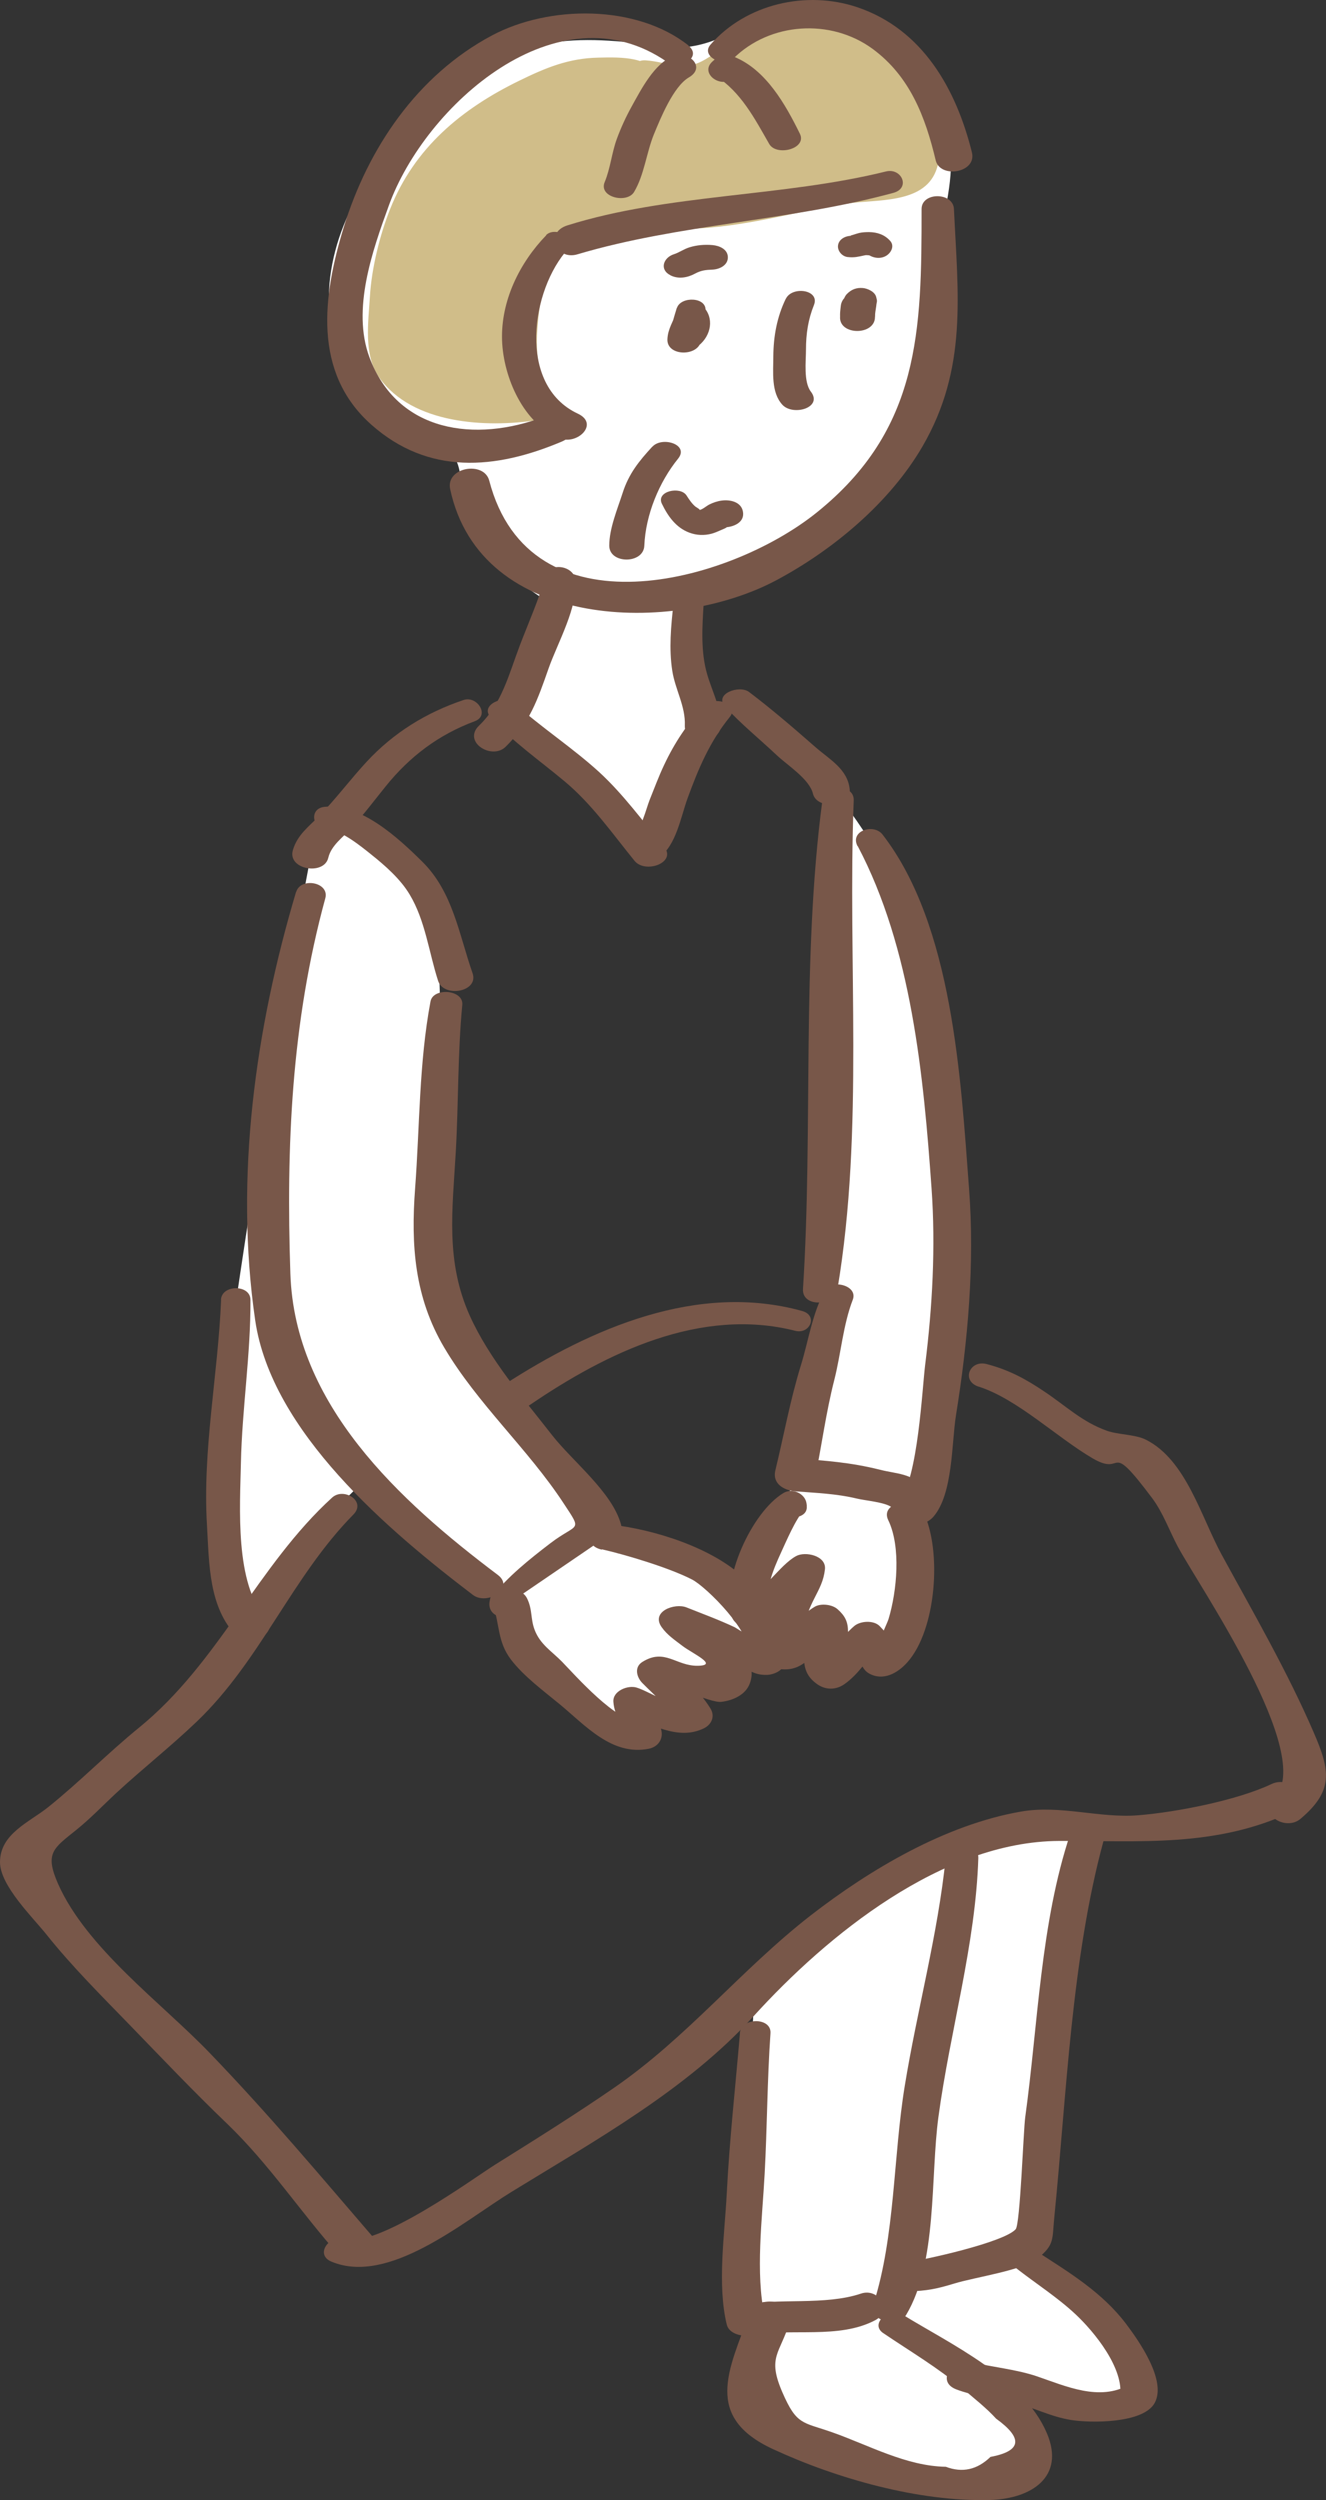
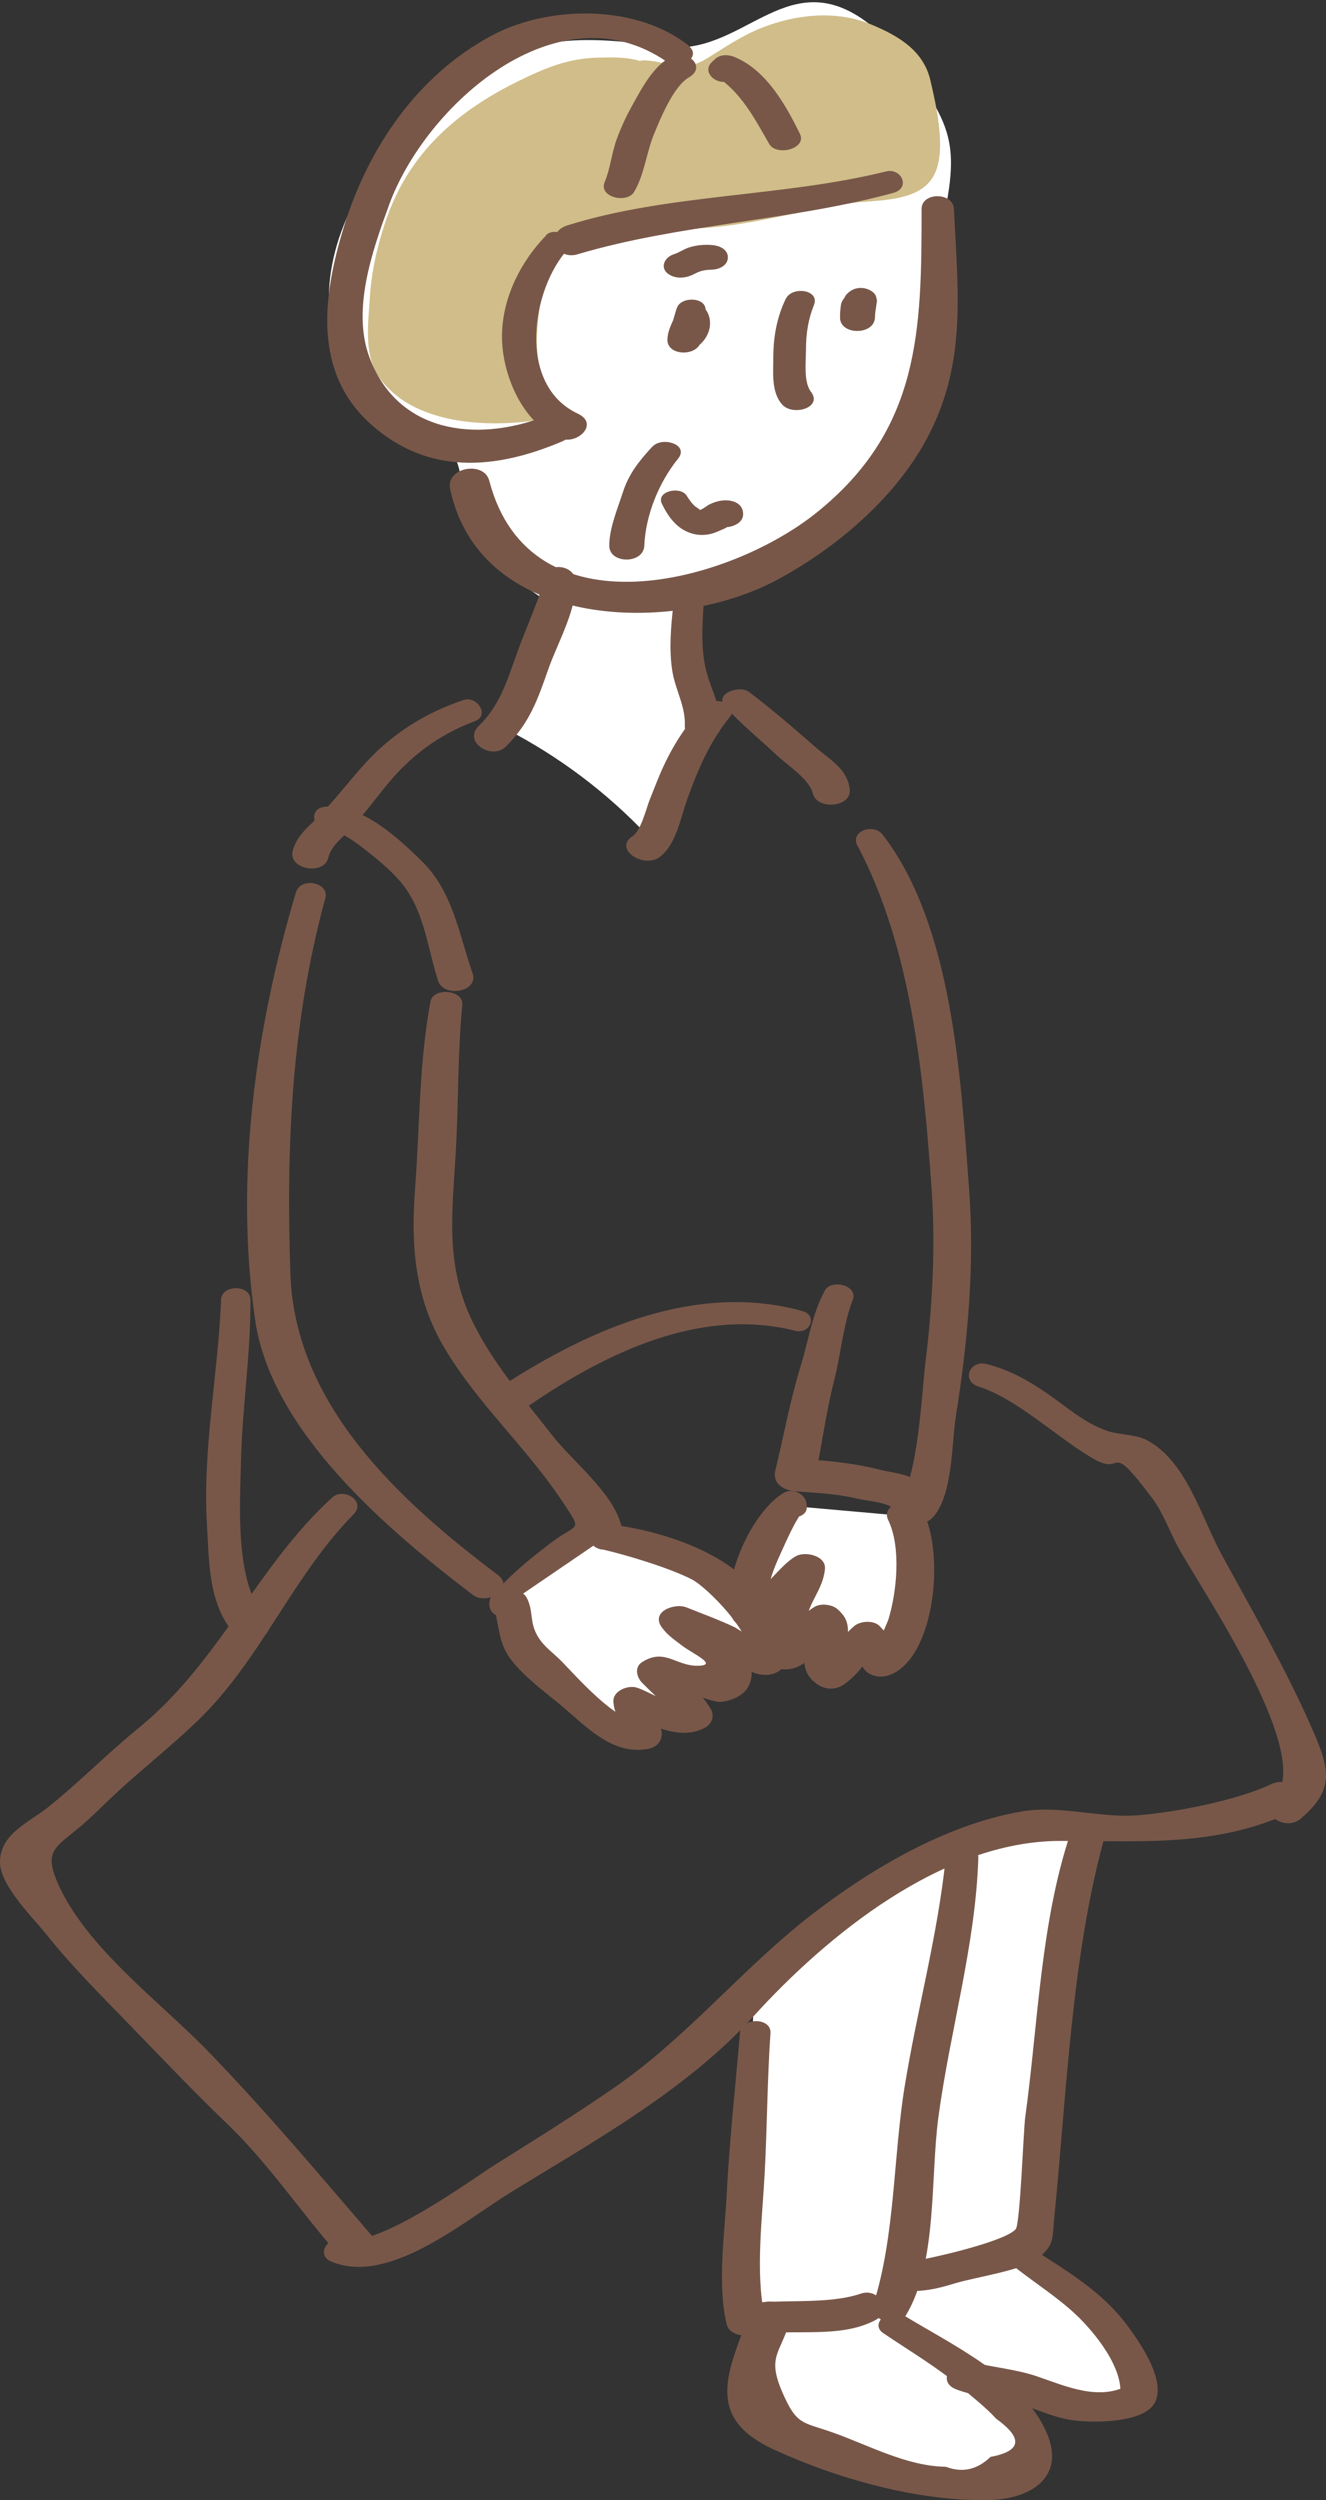
<svg xmlns="http://www.w3.org/2000/svg" id="b" viewBox="0 0 93.02 175.26">
  <rect x="0" y="0" width="93.02" height="175.26" fill="#333333" stroke="none" />
  <defs>
    <style>.e{fill:#fff;}.f{fill:#d0bd89;}.g{fill:#785749;}</style>
  </defs>
  <g id="c">
    <path class="e" d="M52.92,139.47l-.98,22.11,1.41,1.68s-.61,3.75-.75,5.55,7.47,4.05,10.35,4.69,7.79,.96,8.85,.21,1.49-2.03,.85-2.99-2.13-2.88-2.13-2.88c0,0,4.24,1.32,7.36,.96s2.24-1.81,1.92-2.88-3.63-5.01-5.12-5.76-3.35-2.3-3.35-2.3c0,0,1.54-1,1.65-2.71s1.17-17.49,1.81-20.37,1.65-6.91,1.65-6.91c0,0-4.1-.45-7.84,.94s-9.17,4.69-11.41,6.61-4.27,4.05-4.27,4.05Z" />
-     <path class="e" d="M23.27,57.34s5.33,.64,6.72,5.23,.75,13.97,.75,16.11-.85,9.6,.11,11.73,6.4,10.67,8.43,12.59,2.68,4.07,2.68,4.07c0,0,4.26,1.59,6.18,2.33s4.15,2.57,4.15,2.57c0,0,2.34-5.32,2.61-5.8s1.35-4.98,1.35-4.98l2.35-9.6s-1.07-.43-.75-2.88,.58-33.39,.58-33.39c0,0,5.07,5.97,6.35,12.27s2.35,16.96,1.92,22.08-1.12,13.32-1.39,14.29-1.39,2.35-1.39,2.35c0,0,1.19,6.77-.11,8s-2.03,1.81-2.03,1.81l-3.48-.39-3.49,.19-2.27-.1s-.89,1.37-1.96,1.79-2.93,.73-2.93,.73c0,0,.47,2.07-.33,2s-2.87-.34-2.87-.34c0,0-.27,1.44-1.34,1.01s-5.97-3.41-6.51-4.8-1.07-3.73-1.07-3.73c0,0-2.56-2.24-4.59-3.73s-5.33-5.01-5.33-5.01c0,0-3.41,3.2-4.48,5.01s-3.63,5.44-3.63,5.44c0,0-2.45-3.73-2.24-8.32s1.28-14.51,1.28-14.51c0,0,2.03-13.76,2.77-17.28s2.2-13.38,2.67-14.72,1.28-2.03,1.28-2.03Z" />
    <g id="d">
      <path class="e" d="M30.9,6.9c-3.82,3.27-7.12,7.55-7.74,12.54-.62,4.99,2.21,10.61,7.09,11.83,.51,.13,1.06,.22,1.44,.58,.45,.42,.54,1.1,.65,1.71,.67,3.79,3.22,7.2,6.67,8.9-.8,3.01-1.97,5.93-3.47,8.67,3.68,1.9,7.04,4.43,9.88,7.44,.85-1.57,1.71-3.14,2.56-4.71,.4-.73,.8-1.47,.95-2.28,.46-2.4-1.28-4.86-.69-7.23,.61-2.45,3.3-3.62,5.56-4.74,5.16-2.55,9.78-6.86,11.18-12.45,.84-3.37,.47-6.92,.97-10.36,.35-2.39,1.13-4.82,.56-7.16-.34-1.41-1.14-2.66-1.96-3.86-1.16-1.68-2.42-3.34-4.1-4.48-5.41-3.66-8.47,2.7-13.81,1.97-6.43-.88-10.46-.9-15.74,3.62h0Z" />
      <path class="g" d="M64.65,14.65c0,8.51-.09,15.44-7.36,21.28-6.2,4.98-20.12,8.68-22.97-2.24-.37-1.4-3.07-.94-2.74,.6,2.13,9.96,15.72,10.21,22.89,6.38,3.99-2.13,7.95-5.44,10.24-9.37,3.18-5.47,2.49-10.65,2.21-16.65-.06-1.19-2.27-1.2-2.27,0h0Z" />
      <path class="g" d="M38.27,40.38c-.47,1.65-1.2,3.28-1.81,4.88-.77,2.03-1.25,4.06-2.85,5.6-1.19,1.15,.89,2.44,1.86,1.49,1.69-1.67,2.24-3.29,3.02-5.51,.61-1.74,2.11-4.37,1.86-6.24-.13-.94-1.8-1.22-2.08-.23h0Z" />
      <path class="g" d="M47.24,42.36c-.17,1.54-.32,3.11-.08,4.66,.2,1.31,.94,2.49,.88,3.84s2.51,1.34,2.52,0c0-1.33-.6-2.37-.96-3.62-.45-1.57-.34-3.28-.24-4.88,.06-1.12-1.99-1.1-2.11,0h0Z" />
      <path class="g" d="M55.12,20.95c-.61,1.26-.86,2.61-.87,4.01,0,1.11-.17,2.55,.64,3.42,.75,.8,2.86,.2,1.99-.93-.52-.69-.34-2.13-.34-2.95,0-1.09,.15-2.1,.56-3.12,.43-1.08-1.53-1.34-1.97-.44h-.01Z" />
      <path class="g" d="M45.76,31.31c-.94,1.02-1.65,1.9-2.08,3.24-.37,1.15-.94,2.49-.94,3.7,0,1.3,2.41,1.3,2.46,0,.09-2.17,1.04-4.46,2.37-6.1,.8-.99-1.12-1.58-1.8-.84h-.01Z" />
      <path class="g" d="M46.43,35.31c.42,.87,.99,1.68,1.93,2.03,.51,.19,1.04,.21,1.57,.07,.21-.06,.4-.14,.6-.23,.09-.04,.56-.23,.42-.22,.58-.05,1.29-.37,1.17-1.08-.11-.7-.9-.87-1.49-.79-.31,.04-.6,.14-.88,.28-.18,.09-.51,.38-.7,.38,.14,0-.22-.2-.27-.24-.25-.21-.44-.5-.62-.78-.44-.67-2.15-.3-1.73,.58h0Z" />
      <path class="g" d="M47.48,21.58c-.21,.65-.36,1.32-.62,1.95,.77,.08,1.54,.17,2.32,.25-.02-.51,.29-.97,.41-1.46-.67,.07-1.34,.14-2.02,.21,.14,.16,0,.02,.03-.04-.02,.03-.06,.21-.08,.25s-.05,.08-.07,.12c-.03,.05-.2,.34-.16,.29-.63,1.06,.98,1.67,1.73,1.07,.87-.7,1.11-1.95,.28-2.76-.5-.48-1.62-.29-1.84,.39s-.61,1.19-.64,1.93c-.05,1.16,1.98,1.23,2.32,.25,.25-.72,.26-1.49,.35-2.23,.12-.99-1.72-1.05-2-.22h0Z" />
      <path class="g" d="M59.4,20.62c-.31,.32-.42,1.23-.47,1.61h2.45c0-.26-.02-.51-.04-.77-.09-1.25-2.24-1.24-2.36,0-.02,.2-.05,.4-.05,.61-.04,1.3,2.49,1.3,2.46,0,0-.2-.03-.4-.05-.61h-2.36c-.02,.26-.04,.51-.05,.77-.05,1.29,2.44,1.3,2.45,0,0-.26,.05-.52,.09-.78,0-.07,.02-.15,.03-.22-.03,.21-.03,.17,.02-.12,0-.09-.03-.18-.05-.27-.08-.39-.61-.62-.94-.65-.46-.04-.82,.11-1.13,.43h0Z" />
-       <path class="g" d="M34.4,50.28c1.55,1.71,3.42,3,5.18,4.47,1.93,1.6,3.36,3.66,4.93,5.59,.76,.94,2.98,.12,2.08-.97-1.48-1.78-2.85-3.68-4.56-5.25-1.9-1.73-4.07-3.13-5.99-4.86-.66-.59-2.4,.16-1.63,1.01h0Z" />
      <path class="g" d="M49.42,49.45c-1.19,1.24-2.1,2.62-2.83,4.17-.38,.8-.69,1.64-1.02,2.46-.24,.6-.6,2.15-1.2,2.54-1.35,.88,.74,2.26,1.86,1.49,1.2-.83,1.53-2.85,2-4.14,.75-2.06,1.56-3.98,2.95-5.69,.78-.97-1.09-1.52-1.76-.82h0Z" />
      <path class="g" d="M32.52,49.07c-2.62,.88-4.91,2.29-6.8,4.33-1.14,1.23-2.14,2.58-3.31,3.78-.75,.77-1.54,1.33-1.86,2.4-.42,1.38,2.18,1.82,2.48,.55,.21-.88,1.04-1.44,1.62-2.08,.85-.93,1.61-1.94,2.4-2.92,1.69-2.1,3.72-3.63,6.25-4.57,1.09-.4,.17-1.81-.78-1.49h0Z" />
      <path class="g" d="M23.04,58.19c.85-.04,2.34,1.18,3,1.71,.98,.78,2.06,1.73,2.7,2.81,1.09,1.81,1.35,4.05,1.99,6.04,.39,1.22,2.88,.79,2.42-.53-.96-2.75-1.38-5.7-3.53-7.82-1.68-1.66-4.32-4.11-6.86-3.84-1.16,.13-.82,1.68,.28,1.63h0Z" />
      <path class="g" d="M20.77,62.52c-2.86,9.58-4.32,20.05-2.87,30.02,1.14,7.84,9.37,14.77,15.27,19.26,1.01,.77,2.98-.47,1.75-1.4-6.95-5.23-14.24-11.94-14.55-21.11-.3-8.96,.07-17.6,2.45-26.32,.31-1.14-1.73-1.49-2.04-.45h-.01Z" />
      <path class="g" d="M30.2,70.2c-.81,4.33-.75,8.72-1.08,13.11-.3,3.99-.04,7.63,2.04,11.15,2.34,3.96,5.87,7.1,8.37,10.91,1.36,2.07,1.01,1.34-.92,2.81-1.45,1.11-3.01,2.35-4.13,3.79,.76,.16,1.51,.33,2.27,.49v-.16c0-1.13-2.12-1.33-2.36-.26l-.03,.15c-.29,1.3,1.54,1.53,2.23,.75,1.92-2.17,4.44-3.37,6.64-5.09,.32-.25,.44-.62,.33-1-.62-2.25-3.39-4.41-4.81-6.22-2.06-2.64-4.41-5.34-5.79-8.39-1.72-3.82-1.22-7.42-.99-11.44,.2-3.47,.13-6.9,.46-10.36,.1-1.07-2.04-1.24-2.23-.24h0Z" />
      <path class="g" d="M50.87,49.54c1.12,1.22,2.41,2.26,3.62,3.4,.75,.71,2.29,1.67,2.54,2.7,.28,1.14,2.69,.97,2.58-.28-.13-1.45-1.42-2.12-2.41-2.99-1.52-1.33-3.04-2.64-4.65-3.86-.68-.52-2.5,.13-1.67,1.03h-.01Z" />
-       <path class="g" d="M57.69,56.11c-1.48,11.23-.64,22.93-1.36,34.25-.08,1.31,2.21,1.21,2.42,0,1.88-11.2,.7-22.94,1.14-34.25,.05-1.19-2.06-1.13-2.2,0h0Z" />
      <path class="g" d="M60.17,59.31c3.78,7.15,4.62,16.12,5.18,24.01,.29,4.09,.06,8.29-.45,12.36-.21,1.7-.5,7.87-1.78,9.51l1.88-.39-.28-.15c-1.05-.56-2.87,.72-1.63,1.69l.24,.19c.66,.51,1.63,.4,2.16-.22,1.37-1.6,1.26-5.14,1.57-7.08,.84-5.22,1.32-10.61,.92-15.9-.58-7.7-1.14-18.47-6.07-24.83-.62-.8-2.32-.26-1.75,.82h0Z" />
      <path class="g" d="M57.87,90.46c-.89,1.6-1.15,3.52-1.69,5.26-.75,2.43-1.19,4.89-1.79,7.36-.22,.92,.59,1.39,1.39,1.46,1.49,.12,2.87,.16,4.33,.51,.57,.14,1.96,.25,2.43,.6,.9,.68,3.26-.09,2.23-1.38-.8-1-1.85-.94-3.03-1.24-2.07-.52-3.84-.64-5.97-.8,.46,.49,.93,.97,1.39,1.46,.48-2.32,.78-4.67,1.37-6.97,.46-1.81,.62-3.87,1.29-5.6,.4-1.02-1.5-1.48-1.96-.66h0Z" />
      <g>
        <path class="e" d="M42.54,107.73c.76-.08,1.56,.38,2.22,.66,1.44,.6,3.02,.77,4.43,1.44,1.01,.48,1.81,1.2,2.59,1.97s.77,1.39,1.15,2.32c.24,.57,.9,1.19,.95,1.82,.05,.67-.41,.49-.85,.19-1.73-1.15-3.6-1.77-5.51-2.57,.38,.93,5.4,3.1,3.55,4.54-1.11,.86-4.58-1.73-5.1-.85,.42,.7,1.03,.85,1.59,1.4,.42,.41,.91,1.1,1.18,1.62-.21,.46-1.88-.02-2.31-.17-.38-.13-.75-.27-1.13-.4-.3-.1-.65-.45-.96-.4-.25,.8,.96,1.48,.85,2.3-.74,.47-2.46-.71-3.01-1.13s-.97-1.02-1.54-1.43-1.11-.73-1.58-1.26c-.54-.6-.89-.96-1.51-1.45-.36-.29-.77-.73-1-1.13-.25-.44-.36-.9-.43-1.39-.06-.42,.14-1.21-.3-1.5" />
        <path class="g" d="M42.24,108.61c1.74,.4,4.72,1.3,6.3,2.11,1.02,.52,4.34,3.83,3.97,5.34l1.27-.77c-.32,.02-2.07-1.13-2.24-1.22-1.1-.52-2.25-.94-3.38-1.39-.82-.33-2.53,.28-1.74,1.39,.39,.55,.91,.89,1.43,1.29,.71,.55,2.62,1.39,1.09,1.41s-2.31-1.26-3.89-.26c-.57,.36-.39,1.06,0,1.46,.91,.93,1.87,1.7,2.56,2.81l.46-1.41c-.81,.39-2.49-.79-3.41-1.07-.61-.19-1.69,.23-1.63,1,.07,1.03,.69,1.56,.89,2.57l.9-1.27c-1.45,.28-4.54-3.24-5.39-4.11-.71-.73-1.54-1.21-1.93-2.25-.29-.77-.14-1.42-.53-2.2-.53-1.06-2.83-.83-2.37,.52s.3,2.53,1.24,3.77c.91,1.19,2.29,2.2,3.44,3.15,1.8,1.49,3.65,3.61,6.22,3.11,.63-.12,1.03-.64,.9-1.27-.15-.72-.75-1.31-.8-2.02-.54,.33-1.09,.66-1.63,1,1.73,.53,3.58,1.74,5.4,.86,.56-.27,.81-.86,.46-1.41-.85-1.36-1.87-2.1-2.97-3.22v1.46s2.96,1.4,3.74,1.31,1.7-.47,2-1.29c.88-2.39-2.99-3.53-4.01-4.95-.58,.46-1.16,.93-1.74,1.39,1.71,.69,3.33,1.44,4.98,2.26,.73,.37,1.09,.71,1.93,.7,.46,0,1.14-.26,1.27-.77,.47-1.9-1.41-4.66-2.74-5.94-2.28-2.21-6.41-3.49-9.47-3.83-1.26-.14-2.11,1.41-.61,1.76h0l.03-.02Z" />
      </g>
      <path class="g" d="M15.51,91.13c-.22,5.3-1.31,10.46-.99,15.8,.16,2.72,.11,5.74,2.1,7.79,.81,.83,3.01-.23,2.05-1.27-2.22-2.41-1.83-7.86-1.77-10.88,.08-3.82,.69-7.63,.67-11.45,0-1.09-2.02-1.09-2.07,0h.01Z" />
      <path class="g" d="M23.31,104.97c-5.26,4.79-7.92,11.55-13.56,16.14-2.2,1.79-4.16,3.8-6.37,5.57-1.32,1.06-3.38,1.86-3.38,3.86,0,1.64,2.32,3.89,3.26,5.07,1.77,2.22,3.87,4.31,5.85,6.35,2.25,2.32,4.48,4.67,6.82,6.91,2.99,2.88,5.13,6.17,7.87,9.25,.95,1.06,3.6,.13,2.49-1.16-3.86-4.48-7.47-8.79-11.6-13.07-3.35-3.48-8.62-7.32-10.62-11.84-.95-2.16-.32-2.48,1.29-3.78,.98-.79,1.83-1.68,2.74-2.53,1.88-1.74,3.88-3.31,5.73-5.08,4.48-4.3,6.66-10.13,10.96-14.49,.93-.94-.68-1.93-1.49-1.19h.01Z" />
      <path class="g" d="M23.25,158.54c4.01,1.68,9.24-2.8,12.6-4.87,5.91-3.63,12.33-7.18,17.02-12.34,5.17-5.69,13.23-12.24,21.42-12.28,5.67-.02,11,.47,16.33-2.04,1.66-.78-.03-2.61-1.42-1.95-2.38,1.13-6.63,1.97-9.35,2.19s-5.46-.74-8.22-.26c-5.31,.92-10.59,4.05-14.76,7.28-4.91,3.82-8.64,8.54-13.83,12.11-2.72,1.87-5.52,3.62-8.32,5.37-1.49,.93-8.27,5.92-10.65,5.22-.99-.29-1.99,1.08-.82,1.57h0Z" />
      <path class="g" d="M56.27,91.9c-7.34-2.03-14.78,1.21-20.88,5.15-1.31,.84,.71,2.17,1.79,1.43,5.39-3.67,11.98-6.87,18.61-5.19,1.03,.26,1.61-1.08,.48-1.39h0Z" />
      <path class="g" d="M66.34,130.25c-.54,5.32-2.01,10.68-2.87,15.97-.81,4.92-.67,10.53-2.19,15.28-.39,1.22,1.73,1.72,2.29,.77,2.2-3.68,1.69-9.64,2.26-13.86,.81-6.02,2.61-12.09,2.8-18.16,.04-1.23-2.18-1.2-2.3,0h0Z" />
      <path class="g" d="M51.91,142.52c-.32,3.75-.74,7.52-.93,11.29-.15,2.85-.67,6.35,0,9.13,.16,.69,1.13,.88,1.7,.77,2.79-.54,6.15,.29,8.71-1.06,1.28-.67,.25-2.29-.99-1.87-2.54,.85-5.75,.29-8.46,.8,.57,.26,1.13,.52,1.7,.77-.66-2.99-.16-6.9,0-9.94,.18-3.3,.18-6.59,.41-9.88,.08-1.13-2.05-1.13-2.15,0h.01Z" />
      <path class="g" d="M61.99,163.57c1.86,1.26,3.83,2.42,5.54,3.87,.75,.64,1.68,1.37,2.35,2.11,1.91,1.38,1.78,2.27-.4,2.68-.93,.9-1.97,1.13-3.13,.69-2.77-.04-5.42-1.52-7.98-2.42-2.08-.73-2.48-.48-3.49-2.81-1.08-2.49-.15-2.7,.51-4.9,.47-1.57-2.3-2-2.81-.62-1.46,3.96-3.25,7.26,1.66,9.52,4.48,2.07,10.22,3.69,15.19,3.56,2.92-.08,5.31-1.62,4.01-4.68-1.65-3.89-6.81-6.27-10.18-8.35-.83-.51-2.3,.66-1.29,1.34h.02Z" />
      <path class="g" d="M75.08,128.55c-2.09,6.25-2.26,13.37-3.16,19.87-.13,.95-.35,7.49-.67,7.85-.81,.91-6.37,2.16-7.85,2.35s-.99,2.02,.34,2c1.25-.02,1.97-.17,3.19-.54,1.53-.47,4.77-.91,5.85-1.76,1.23-.97,1.02-1.34,1.19-2.99,.85-8.52,1.2-18.03,3.44-26.27,.35-1.3-1.92-1.67-2.31-.51h-.02Z" />
      <path class="g" d="M71.26,158.98c1.38,1.08,2.92,2.06,4.2,3.26s3.43,3.79,3.11,5.81l.63-.88c-2.06,1.19-4.46,.09-6.43-.58-1.52-.52-3.13-.63-4.68-1.03-1.21-.32-2.48,1.36-1.02,1.93,1.3,.5,2.6,.56,3.93,.89,1.4,.34,2.69,1.03,4.13,1.26,1.36,.22,5.07,.26,5.87-1.19,.87-1.58-1.14-4.4-2-5.54-1.67-2.21-3.99-3.61-6.28-5.09-.84-.54-2.52,.34-1.46,1.17h0Z" />
      <g>
        <path class="e" d="M55.54,105.57l-.04-.17c-.55,.21-.71,1.15-1,1.59-.49,.75-.95,1.36-1.23,2.24-.3,.96-1.16,2.83-.65,3.78,.78,.04,1.62-1.13,2.15-1.53,.49-.39,1.16-1.29,1.76-1.47,.08,.81-.82,1.73-1.09,2.43-.38,.96-.66,2.47-.64,3.48,.42,.33,1.36-.6,1.65-.87,.39-.37,.82-1.36,1.36-1.5,1.13,.61-1.01,3.12,.46,3.76,1.08-.58,1.58-1.87,2.54-2.62,.58,.25,.34,2.57,1.49,1.6,.75-.63,1.1-1.65,1.28-2.53,.12-.59,.34-1.12,.42-1.73,.1-.82,.05-1.66,.05-2.48,0-.97,.08-2.44-.5-3.27" />
        <path class="g" d="M56.6,105.57l-.02-.17c-.09-.7-.99-1.12-1.62-.74-2.23,1.34-4.39,6.1-3.63,8.65,.19,.65,1.08,.89,1.66,.75,1.88-.43,2.63-2.24,4.22-3.11-.67-.31-1.35-.62-2.02-.93-.1,.92-.97,1.87-1.25,2.78-.31,1-.44,2.09-.47,3.13-.02,.53,.51,.93,.98,1.03,2.27,.47,2.76-1.68,4.31-2.65h-1.89c.12,.11-.49,1.77-.46,2.14,.05,.72,.34,1.21,.93,1.62s1.3,.4,1.88,0c1.05-.73,1.6-1.77,2.49-2.66h-1.79c.41,.33,.28,1.46,1.03,1.89,.99,.57,2.02-.01,2.69-.76,2.06-2.29,2.44-7.86,1.14-10.53-.57-1.16-3.08-.72-2.47,.55,.91,1.88,.61,4.98,.02,6.94-.1,.32-.72,1.56-.65,1.75l.82,.28-.09-.35c.03-.43-.43-.91-.7-1.19-.42-.43-1.36-.37-1.79,0-.93,.8-1.57,1.89-2.58,2.58h1.88c-.44-.31,.27-1.63,.27-2.16,0-.72-.2-1.13-.73-1.6-.37-.34-1.18-.44-1.62-.17-.53,.33-.8,.58-1.22,1.04-.24,.27-1.14,1.14-.77,1.22,.33,.34,.66,.69,.98,1.03,.05-1.45,.34-2.6,.99-3.87,.36-.71,.66-1.24,.75-2.05,.11-.96-1.38-1.28-2.02-.93-1.21,.66-2.28,2.6-3.58,2.89l1.66,.75c-.35-1.12,.36-2.8,.84-3.84,.37-.8,1.05-2.42,1.66-3.06l-1.97-.21,.06,.16c.32,.83,2.21,.82,2.07-.22h0v.02Z" />
      </g>
      <path class="g" d="M68.65,97.2c2.72,.87,5.47,3.55,8,5.03,2.33,1.36,.96-1.5,4.19,2.81,.75,1.01,1.2,2.28,1.78,3.37,1.41,2.65,9.73,14.7,6.77,17.64-1.16,1.15,.8,2.32,1.83,1.46,2.33-1.96,2.11-3.37,.94-6.06-1.84-4.26-4.22-8.37-6.45-12.45-1.45-2.65-2.49-6.64-5.31-8.07-.74-.38-1.94-.35-2.74-.63-1.75-.62-2.89-1.75-4.41-2.76-1.32-.89-2.5-1.52-4.04-1.92-1.18-.31-1.81,1.18-.55,1.59h-.01Z" />
      <g>
        <path class="f" d="M47.92,6.04c-.74,.12-1.74-.49-2.41-.75-.91-.36-1.46-.37-2.45-.37-1.84,0-2.95,.03-4.6,.83-1.87,.91-3.56,1.62-5.25,2.91-.84,.64-1.91,1.3-2.47,2.25s-1.11,1.84-1.78,2.77c-1.07,1.52-1.26,3.69-1.78,5.46-.32,1.11-.28,2.19-.27,3.33,0,.78-.17,1.77,.01,2.51,.25,.99,1.08,1.72,1.93,2.14,.94,.46,1.91,1.08,2.93,1.34,.95,.24,2.06,.08,3.04,.08,.82,0,1.81,.16,2.59-.05,.05-.62-.68-1.18-.77-1.84-.1-.77,.03-1.67,.03-2.45,0-1.46,.07-2.62,.46-4,.59-2.14,1.75-4.34,4.02-4.81,.72-.15,1.53,.07,2.28-.06,.83-.15,1.36-.3,2.22-.29,1.46,.01,2.98,.11,4.42-.08,1.58-.21,3.15-.23,4.67-.67s2.98-.67,4.45-.94c1.49-.27,2.94-.22,4.4-.64,1.66-.47,1.27-2.14,1.22-3.57-.03-.74-.24-1.24-.39-1.94-.14-.64,0-1.28-.26-1.94-.48-1.25-1.62-1.59-2.71-2.21-2.66-1.53-6.18-.94-8.75,.39-1.3,.67-2.45,1.61-3.75,2.27-.72,.37-1.04,.48-1.75,.18-.79-.34-.97-.63-1.9-.58" />
-         <path class="f" d="M47.92,5.49c-1.17-.15-2.21-1.06-3.38-1.31-.82-.18-1.72-.16-2.56-.14-2.09,.04-3.7,.71-5.56,1.62-4.04,1.97-7.35,4.7-9.05,8.99-.73,1.83-1.3,4.15-1.42,6.13-.11,1.81-.46,4.12,.65,5.68,2.32,3.28,7.52,3.54,11.09,2.99,.54-.08,.82-.76,.7-1.23-.45-1.72-.81-3.05-.71-4.86,.1-1.77,.37-3.61,1.32-5.15,1.83-2.97,7.19-2.02,10.21-2.21,3.51-.22,6.79-1.2,10.24-1.73,2-.31,5.29,.04,6.2-2.27,.69-1.73,.02-4.64-.38-6.36-.49-2.13-2.3-3.16-4.22-3.95-2.43-.99-5.23-.68-7.62,.26-1.4,.55-2.6,1.39-3.88,2.17-1.64,1-2.58,.23-4.25,.11-1.37-.1-1.36,2.03,0,2.13,1.15,.09,1.88,.86,3.05,.68,1.23-.19,2.35-1.15,3.38-1.79,2.81-1.75,6.02-2.78,9.19-1.3,1.63,.76,2.07,1.64,2.53,3.39,.22,.86,.79,2.53,.47,3.44-.6,1.68-3.51,1.42-4.98,1.66-1.66,.27-3.27,.7-4.9,1.05-3.15,.66-6.25,.37-9.4,.67-2.19,.21-4.44,0-6.15,1.62-1.55,1.46-2.3,3.7-2.61,5.76-.17,1.15-.18,2.32-.2,3.48-.03,1.61,.41,2.24,.8,3.74l.7-1.23c-1.66,.25-4.2,.24-5.72-.27-1.11-.38-1.99-.92-2.8-1.77-.94-.99-.74-1.46-.73-2.71,.03-3.67,.88-6.9,2.84-9.98s4.91-4.78,8.2-6.23c1.51-.66,3.15-.91,4.8-.82,1.46,.08,2.72,.86,4.18,.83,.72-.02,.68-1.01,0-1.09h-.03Z" />
+         <path class="f" d="M47.92,5.49c-1.17-.15-2.21-1.06-3.38-1.31-.82-.18-1.72-.16-2.56-.14-2.09,.04-3.7,.71-5.56,1.62-4.04,1.97-7.35,4.7-9.05,8.99-.73,1.83-1.3,4.15-1.42,6.13-.11,1.81-.46,4.12,.65,5.68,2.32,3.28,7.52,3.54,11.09,2.99,.54-.08,.82-.76,.7-1.23-.45-1.72-.81-3.05-.71-4.86,.1-1.77,.37-3.61,1.32-5.15,1.83-2.97,7.19-2.02,10.21-2.21,3.51-.22,6.79-1.2,10.24-1.73,2-.31,5.29,.04,6.2-2.27,.69-1.73,.02-4.64-.38-6.36-.49-2.13-2.3-3.16-4.22-3.95-2.43-.99-5.23-.68-7.62,.26-1.4,.55-2.6,1.39-3.88,2.17-1.64,1-2.58,.23-4.25,.11-1.37-.1-1.36,2.03,0,2.13,1.15,.09,1.88,.86,3.05,.68,1.23-.19,2.35-1.15,3.38-1.79,2.81-1.75,6.02-2.78,9.19-1.3,1.63,.76,2.07,1.64,2.53,3.39,.22,.86,.79,2.53,.47,3.44-.6,1.68-3.51,1.42-4.98,1.66-1.66,.27-3.27,.7-4.9,1.05-3.15,.66-6.25,.37-9.4,.67-2.19,.21-4.44,0-6.15,1.62-1.55,1.46-2.3,3.7-2.61,5.76-.17,1.15-.18,2.32-.2,3.48-.03,1.61,.41,2.24,.8,3.74l.7-1.23c-1.66,.25-4.2,.24-5.72-.27-1.11-.38-1.99-.92-2.8-1.77-.94-.99-.74-1.46-.73-2.71,.03-3.67,.88-6.9,2.84-9.98s4.91-4.78,8.2-6.23h-.03Z" />
      </g>
      <g>
        <path class="g" d="M62.15,12.02c-7.28,1.8-15.23,1.55-22.35,3.78-1.62,.51-.79,2.47,.7,2.03,7.16-2.13,14.92-2.34,22.17-4.31,1.22-.33,.59-1.77-.52-1.5h0Z" />
        <path class="g" d="M48.3,3.19c-3.65-2.89-9.77-2.84-13.78-.71-5.26,2.8-8.71,7.92-10.41,13.46-1.46,4.78-2.2,10.16,1.94,13.83,3.99,3.54,8.7,3.16,13.37,1.18,1.53-.65-.02-2.21-1.27-1.73-4.79,1.82-10.28,1.11-12.24-4.19-1.23-3.34,.2-7.42,1.37-10.63,2.54-7.01,11.87-15.38,19.54-10.04,.84,.59,2.5-.34,1.46-1.17h.02Z" />
-         <path class="g" d="M51.43,4.12c2.58-2.57,6.86-2.84,9.79-.69,2.62,1.93,3.7,4.78,4.42,7.81,.31,1.3,2.9,.88,2.54-.56-1.1-4.43-3.45-8.62-8.03-10.17-3.58-1.21-7.81-.24-10.31,2.62-.72,.83,.96,1.61,1.59,.98h0Z" />
        <path class="g" d="M47.24,3.93c-1.33,.5-2.27,2.35-2.92,3.52-.41,.74-.76,1.5-1.05,2.29-.36,.98-.45,2.07-.85,3.02-.45,1.07,1.56,1.53,2.06,.7,.72-1.21,.86-2.73,1.39-4.04,.45-1.09,1.36-3.35,2.45-3.99,1.25-.73-.02-1.9-1.09-1.49h0Z" />
        <path class="g" d="M51.23,5.61l.26-.16-1.29-.13c1.78,1.13,2.74,2.99,3.76,4.77,.51,.89,2.68,.34,2.15-.72-1.01-2.05-2.38-4.49-4.62-5.39-.4-.16-.95-.17-1.29,.13l-.22,.2c-.87,.78,.42,1.79,1.25,1.3h0Z" />
        <path class="g" d="M38.32,16.49c-1.88,1.94-3.19,4.61-3.1,7.37,.09,2.6,1.51,5.87,4.06,6.87,1.23,.48,2.77-1.02,1.26-1.73-4.29-2-3.28-8.73-.68-11.56,.71-.78-.94-1.59-1.55-.96h0Z" />
      </g>
      <path class="g" d="M47.03,19.3c.56,.28,1.19,.17,1.73-.12,.43-.23,.74-.26,1.22-.28s1.08-.29,1.08-.86-.6-.82-1.08-.86c-.54-.05-1.11,0-1.62,.16-.39,.12-.73,.37-1.08,.48-.74,.23-1.05,1.08-.24,1.48h0Z" />
-       <path class="g" d="M59.48,18.02c.43,.05,.72-.02,1.13-.11,.08-.02,.13-.03,.24-.02,.2,0,.24,.08,.06-.04,.38,.26,.89,.32,1.29,.06,.32-.21,.56-.67,.25-1.02-.39-.44-.9-.61-1.48-.62-.23,0-.47,.01-.69,.06-.12,.03-.25,.07-.37,.11-.07,.03-.37,.09-.19,.09-.4,0-.87,.23-.93,.66-.06,.39,.28,.79,.68,.83h0Z" />
    </g>
  </g>
</svg>